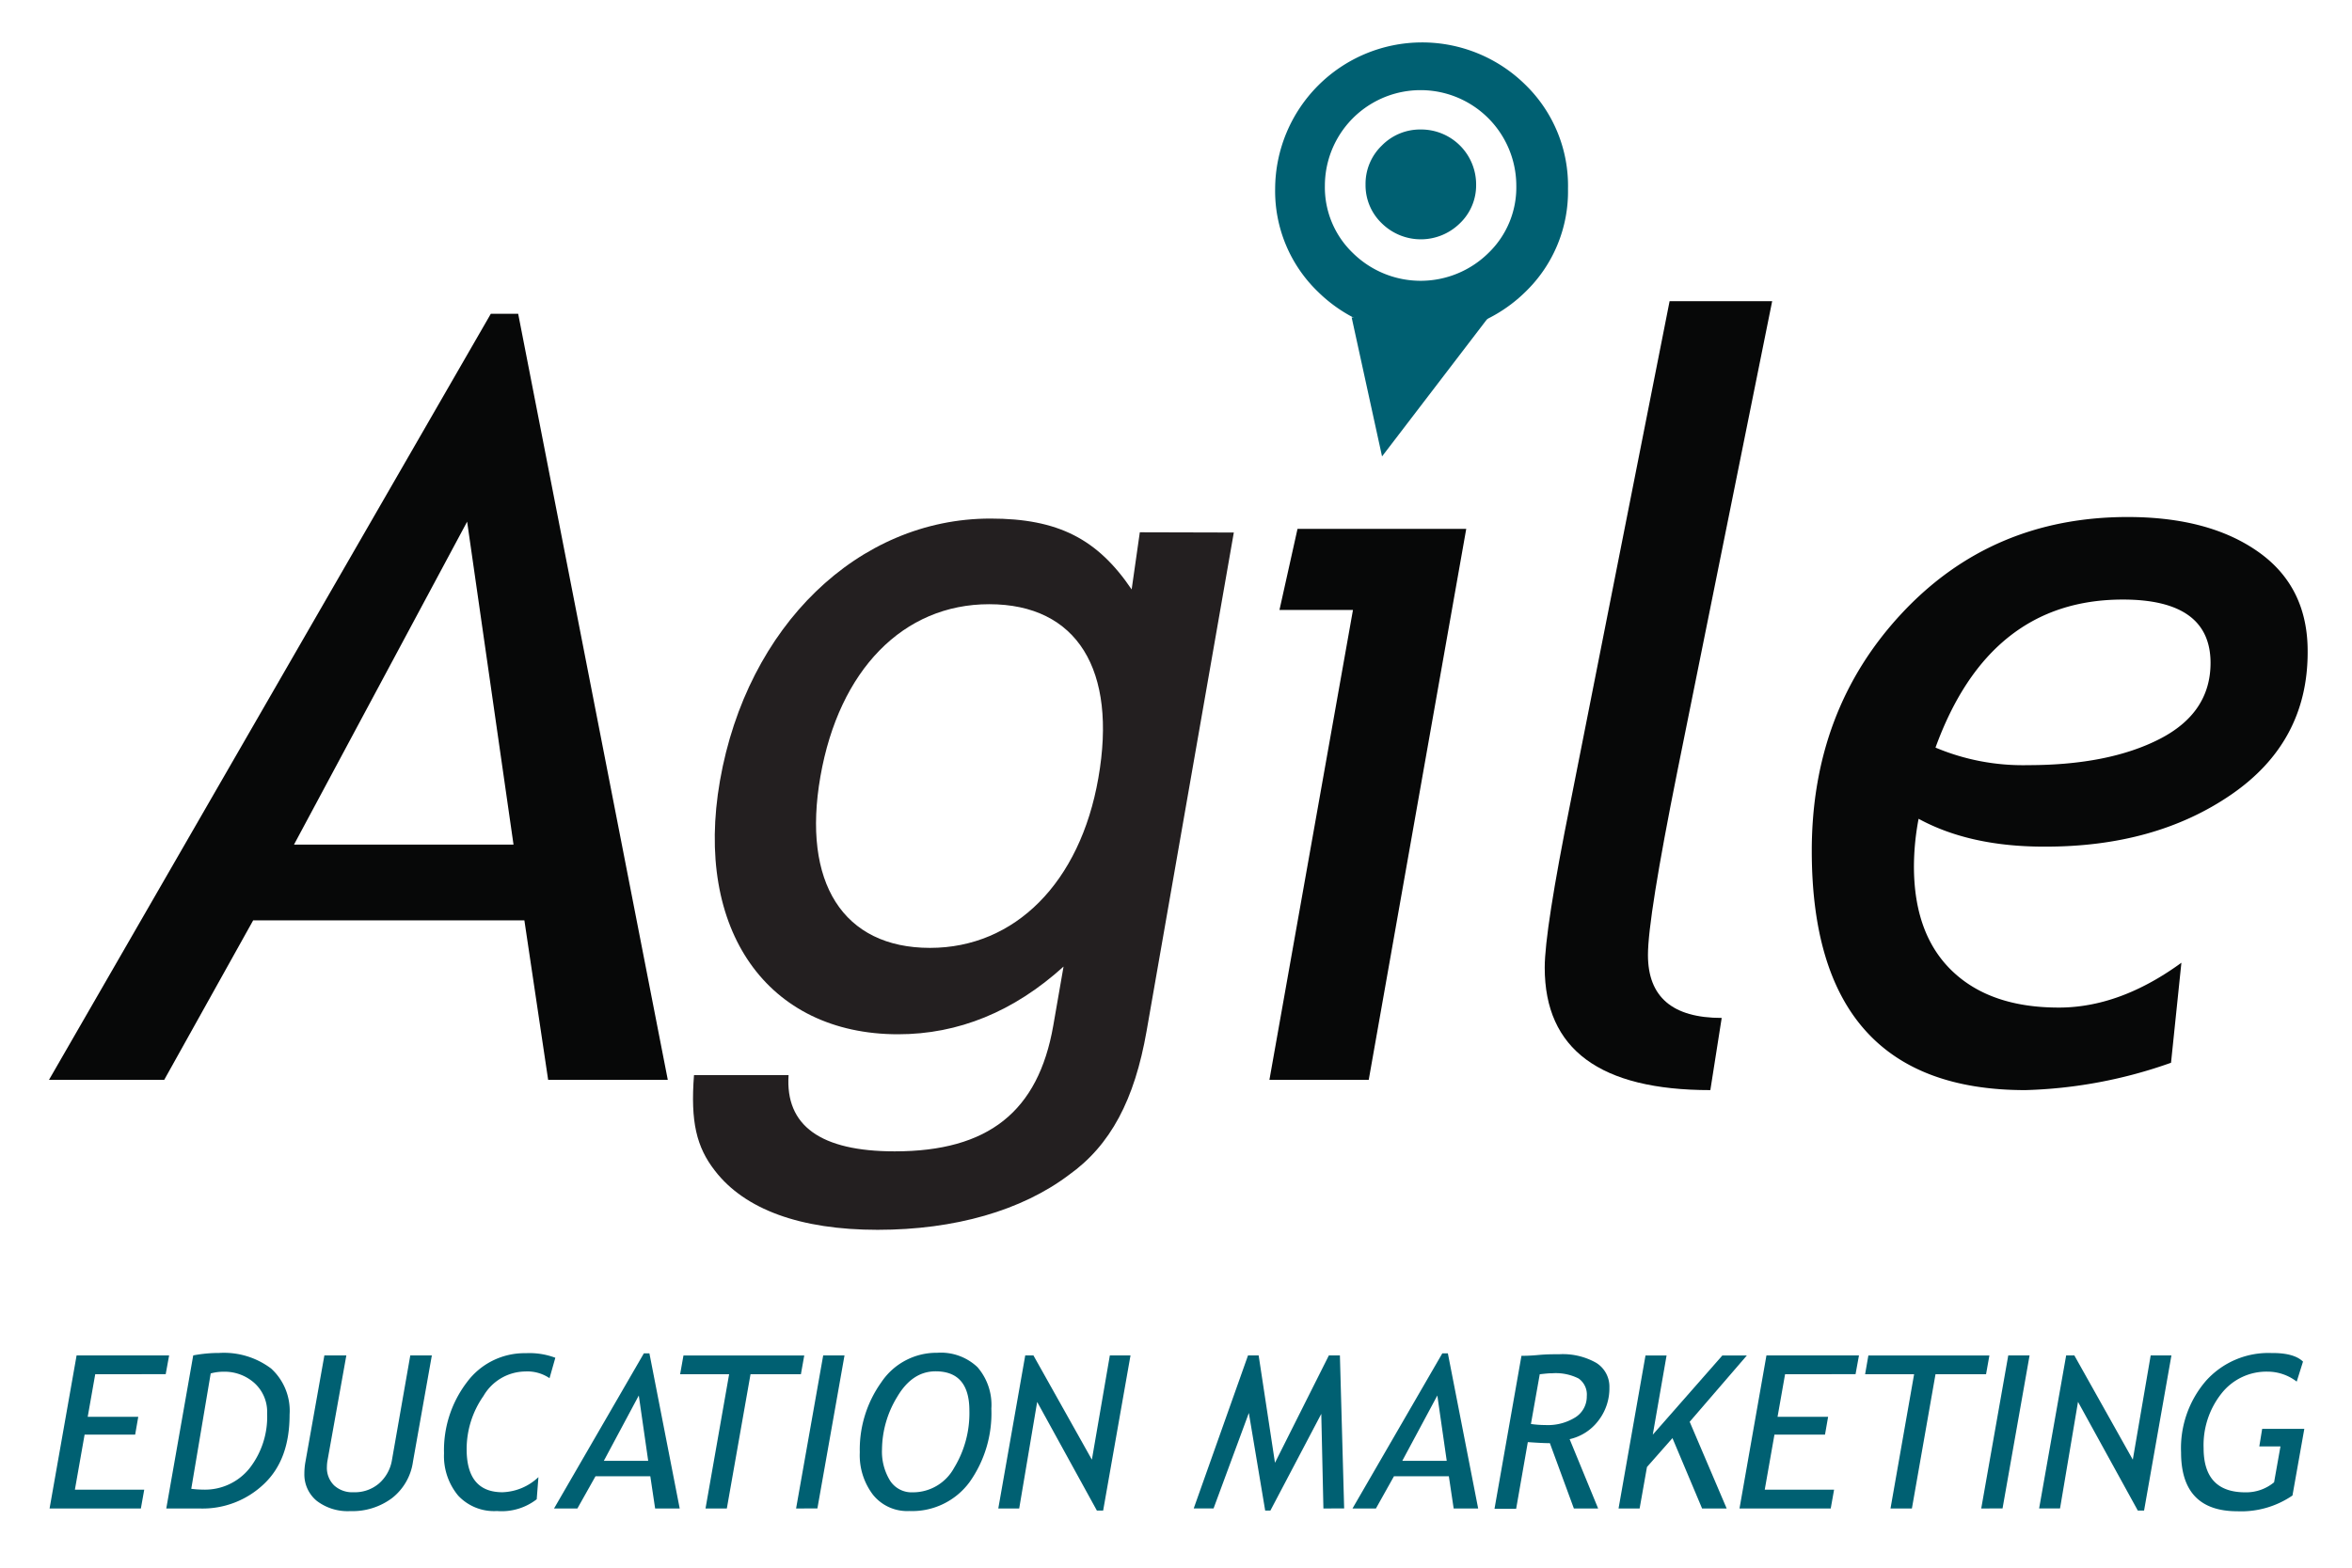
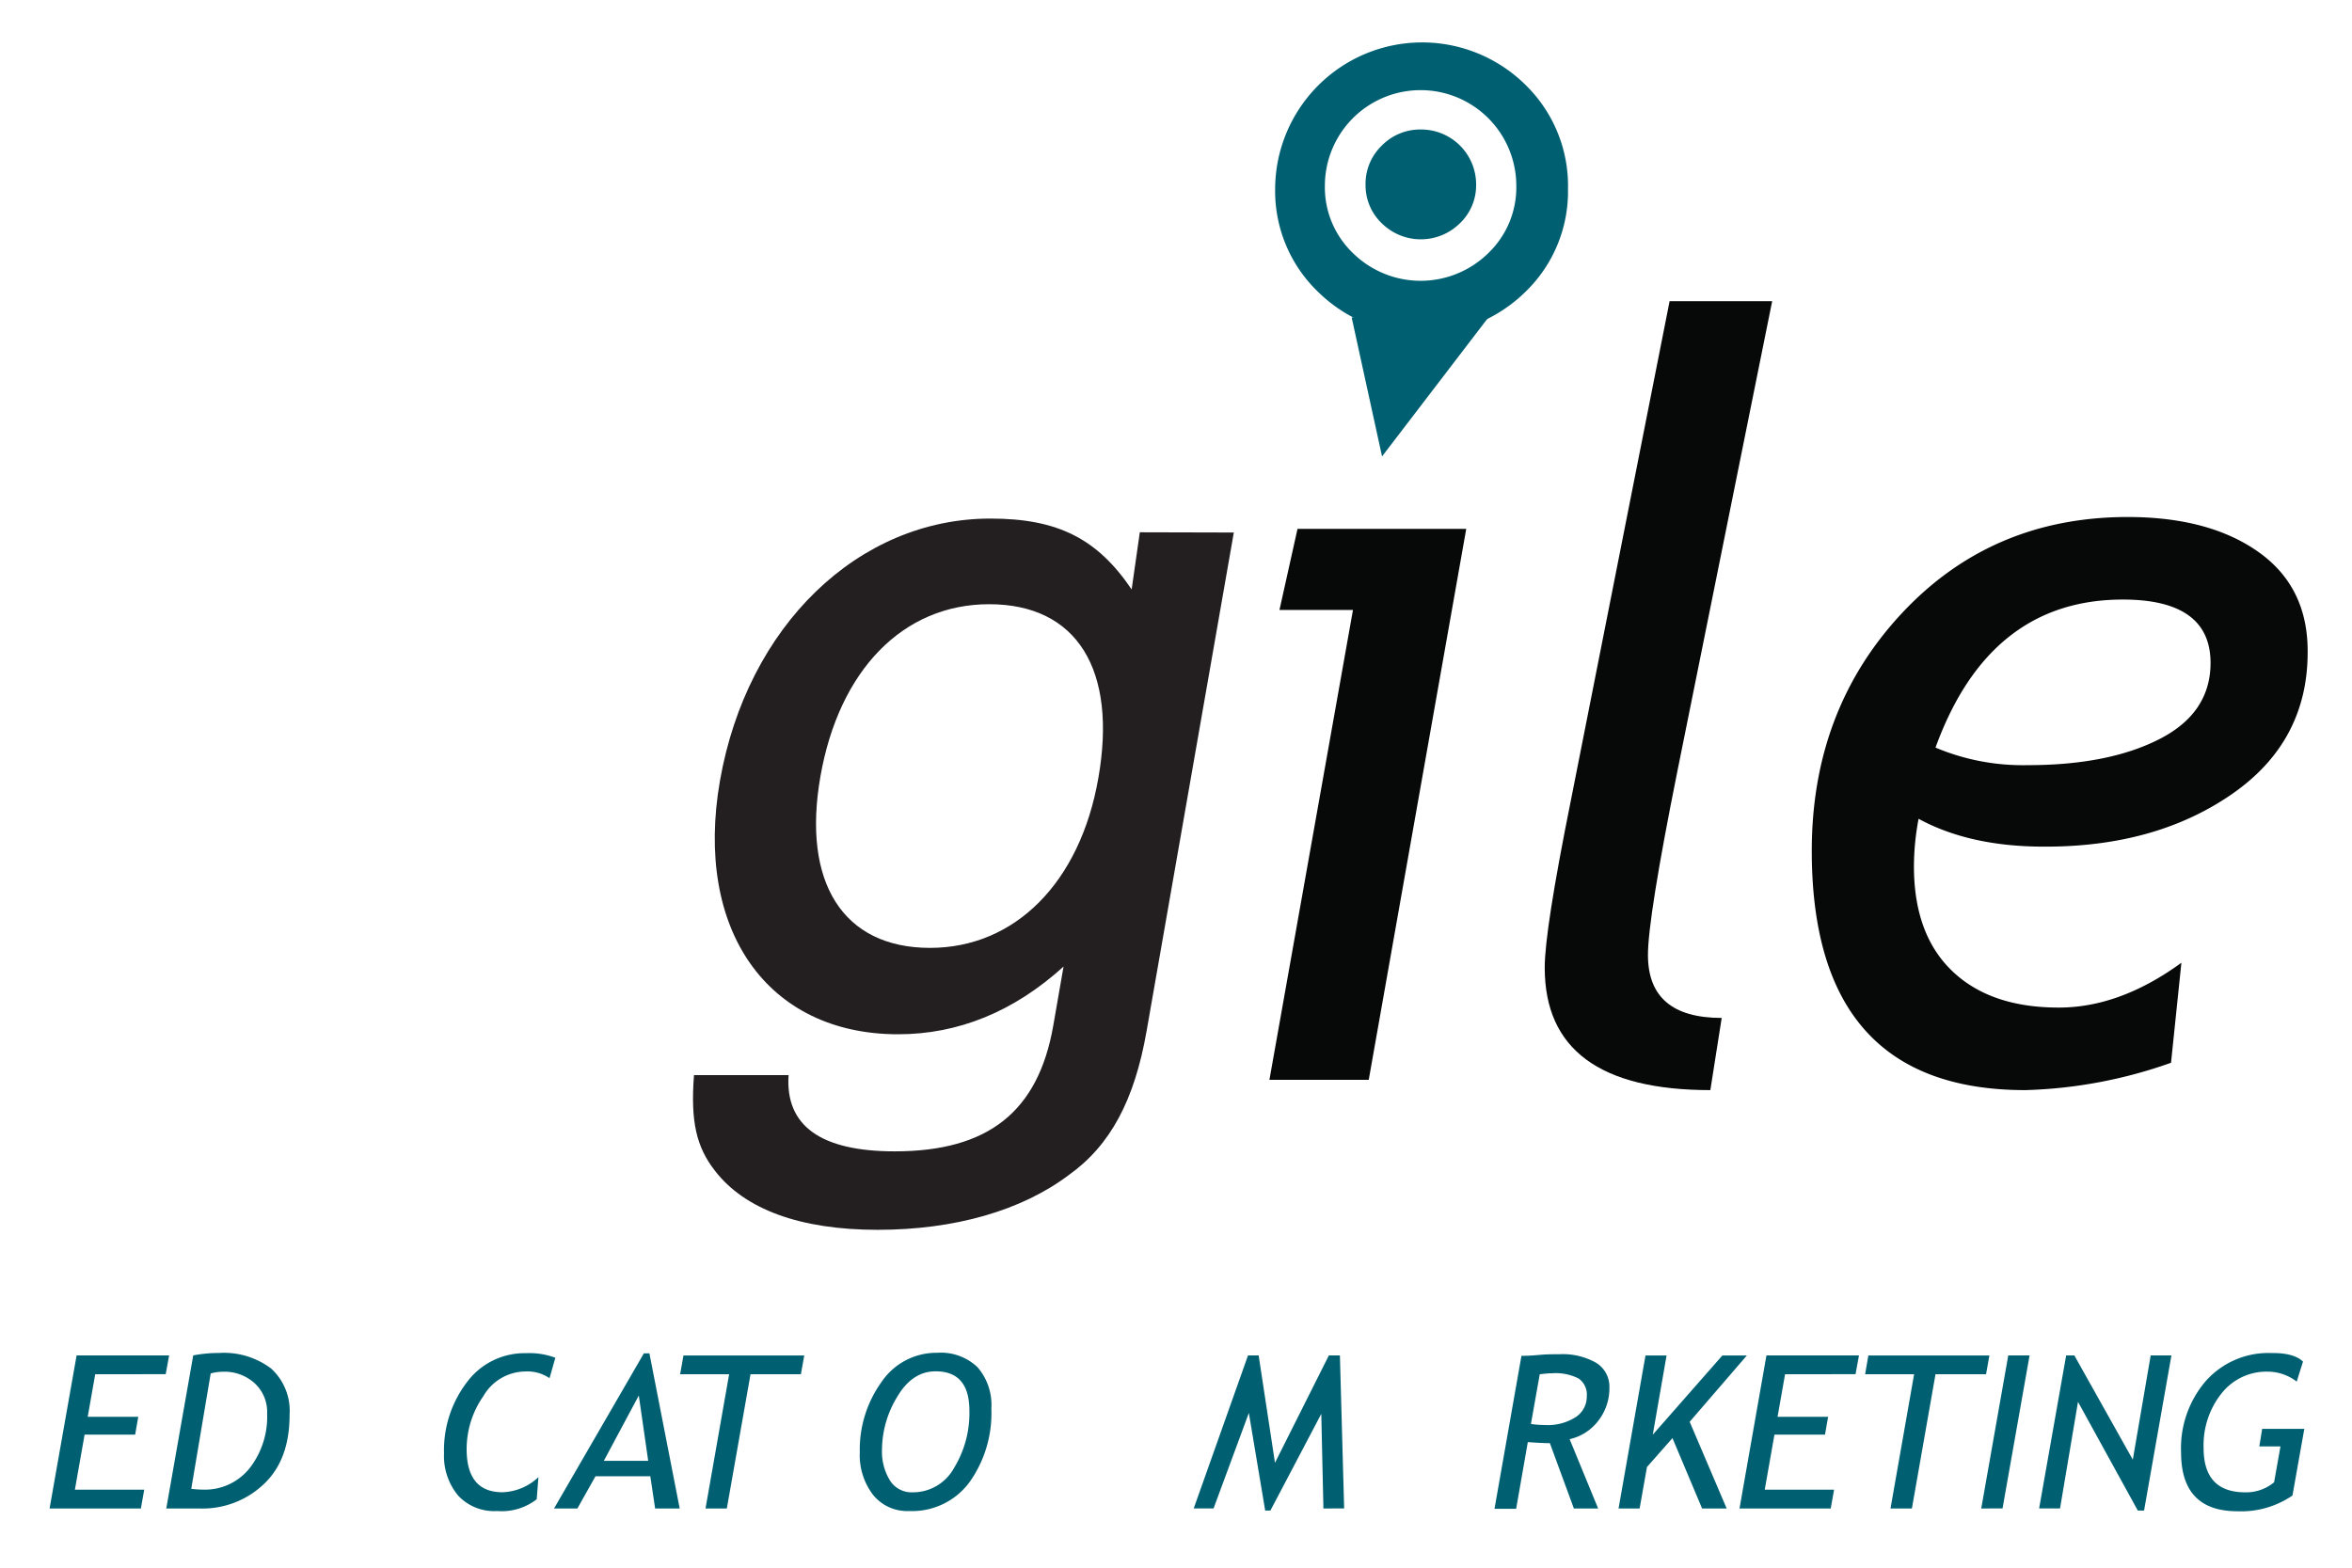
<svg xmlns="http://www.w3.org/2000/svg" id="Layer_1" data-name="Layer 1" viewBox="0 0 288 192">
  <defs>
    <style>.cls-1{fill:#070808;}.cls-2{fill:#006072;}.cls-3{fill:#231f20;}.cls-4{fill:none;}</style>
  </defs>
  <title>Artboard 1</title>
-   <path class="cls-1" d="M67.12,132.25l-2.91-19.53H31L20.11,132.25H6L60.1,38.43h3.35l18.32,93.82ZM57.2,63.89,36,103.44H62.88Z" />
  <path class="cls-1" d="M155.44,132.25,165.67,74.7h-9l2.21-9.93h20.66l-11.94,67.48Z" />
  <path class="cls-1" d="M210.82,124.67l-1.39,8.84q-20.28,0-20.28-15,0-4.55,3.16-20.27l12.13-61.35H217L205.39,94.47q-3.6,17.94-3.6,22.49C201.79,122.1,204.79,124.67,210.82,124.67Z" />
  <path class="cls-1" d="M234.93,100.28a31.49,31.49,0,0,0-.57,5.82q0,8.33,4.68,12.82t13.07,4.48q7.47,0,15-5.49l-1.27,12.25A57.8,57.8,0,0,1,248,133.51q-26.15,0-26.15-29.31,0-17.25,11-29.06t27.67-11.82q10,0,16.05,4.3t6,12.26q0,11-9.35,17.43t-22.94,6.38Q241.19,103.69,234.93,100.28ZM237,91.56a27.55,27.55,0,0,0,11.32,2.15q9.85,0,16.1-3.19t6.26-9.32q0-7.77-10.74-7.77Q243.58,73.43,237,91.56Z" />
  <path class="cls-2" d="M11.66,168.31l-.92,5.21h6.19l-.38,2.18H10.36l-1.19,6.75h8.49l-.41,2.3H6.07L9.38,166H20.71l-.42,2.3Z" />
  <path class="cls-2" d="M24.46,184.75h-4.1L23.66,166a17.06,17.06,0,0,1,3.19-.3,9.59,9.59,0,0,1,6.35,1.91,7,7,0,0,1,2.26,5.64c0,3.64-1,6.46-3.12,8.48A10.88,10.88,0,0,1,24.46,184.75Zm1.34-16.54-2.38,14.13a12.19,12.19,0,0,0,1.45.1,7,7,0,0,0,5.69-2.62,10.24,10.24,0,0,0,2.15-6.7,4.76,4.76,0,0,0-1.54-3.72A5.47,5.47,0,0,0,27.36,168,5.75,5.75,0,0,0,25.8,168.21Z" />
-   <path class="cls-2" d="M39.72,166h2.69l-2.3,12.83a4.63,4.63,0,0,0-.08.81,3,3,0,0,0,.88,2.28,3.29,3.29,0,0,0,2.38.84,4.56,4.56,0,0,0,3.1-1.06A4.85,4.85,0,0,0,48,178.78L50.24,166h2.64l-2.31,13A6.86,6.86,0,0,1,48,183.48a8.09,8.09,0,0,1-5.11,1.59,6.23,6.23,0,0,1-4.11-1.26,4.18,4.18,0,0,1-1.51-3.34,8.08,8.08,0,0,1,.13-1.43Z" />
  <path class="cls-2" d="M68,166.29l-.71,2.5a4.86,4.86,0,0,0-3-.82,6,6,0,0,0-5.09,3,11.34,11.34,0,0,0-2.06,6.51q0,5.28,4.39,5.28a6.71,6.71,0,0,0,4.4-1.85l-.21,2.71a7,7,0,0,1-4.87,1.44,6,6,0,0,1-4.75-1.89A7.58,7.58,0,0,1,54.37,178a13.71,13.71,0,0,1,2.8-8.71,8.77,8.77,0,0,1,7.22-3.56A9,9,0,0,1,68,166.29Z" />
  <path class="cls-2" d="M80.22,184.75l-.59-3.95H72.92l-2.22,3.95H67.84l11-19h.68l3.71,19Zm-2-13.84-4.28,8h5.43Z" />
  <path class="cls-2" d="M91.9,168.31,89,184.75H86.39l2.89-16.44h-6l.41-2.3H98.48l-.41,2.3Z" />
-   <path class="cls-2" d="M97.48,184.75,100.8,166h2.61l-3.32,18.74Z" />
  <path class="cls-2" d="M105.28,177.87a14.18,14.18,0,0,1,2.63-8.57,8.12,8.12,0,0,1,6.85-3.62,6.5,6.5,0,0,1,4.93,1.76,7.05,7.05,0,0,1,1.7,5.08,14.56,14.56,0,0,1-2.67,9,8.73,8.73,0,0,1-7.39,3.54,5.36,5.36,0,0,1-4.44-2A8,8,0,0,1,105.28,177.87Zm2.72-.36a6.77,6.77,0,0,0,1,3.85,3.14,3.14,0,0,0,2.77,1.41,5.74,5.74,0,0,0,5.06-3,12.86,12.86,0,0,0,1.87-7c0-3.22-1.38-4.82-4.14-4.82q-2.86,0-4.7,3.13A12.53,12.53,0,0,0,108,177.51Z" />
-   <path class="cls-2" d="M134.31,185,127,171.7l-2.2,13.05h-2.56L125.54,166h1l7.16,12.77L135.9,166h2.53l-3.35,19Z" />
  <path class="cls-2" d="M162.05,184.75l-.26-11.59L155.56,185h-.64l-2-11.95-4.32,11.69h-2.43L152.82,166h1.3l2,13.15,6.6-13.15h1.35l.52,18.74Z" />
-   <path class="cls-2" d="M178,184.75l-.59-3.95h-6.72l-2.21,3.95h-2.87l11-19h.68l3.71,19Zm-2-13.84-4.29,8h5.44Z" />
  <path class="cls-2" d="M192.72,184.75l-2.94-8c-.66,0-1.56-.05-2.7-.13l-1.43,8.17H183l3.3-18.74c.35,0,1,0,2.07-.1s1.87-.09,2.52-.09a8.28,8.28,0,0,1,4.58,1.06,3.43,3.43,0,0,1,1.6,3,6.47,6.47,0,0,1-1.38,4.11,6.08,6.08,0,0,1-3.49,2.23l3.49,8.49Zm-4.18-16.44-1.08,6.09a12.65,12.65,0,0,0,1.78.13,6.35,6.35,0,0,0,3.67-.95A3,3,0,0,0,194.3,171a2.4,2.4,0,0,0-1-2.17,6.2,6.2,0,0,0-3.25-.64C189.75,168.18,189.24,168.23,188.54,168.31Z" />
  <path class="cls-2" d="M208.42,184.75l-3.63-8.62-3.12,3.54-.9,5.08h-2.58l3.3-18.74h2.58l-1.69,9.7,8.52-9.7h3l-7,8.12,4.53,10.62Z" />
  <path class="cls-2" d="M218.58,168.31l-.92,5.21h6.19l-.38,2.18h-6.19l-1.19,6.75h8.49l-.41,2.3H213L216.3,166h11.33l-.42,2.3Z" />
  <path class="cls-2" d="M237,168.31l-2.89,16.44h-2.62l2.89-16.44h-6l.4-2.3H243.6l-.41,2.3Z" />
  <path class="cls-2" d="M242.6,184.75,245.91,166h2.61l-3.31,18.74Z" />
  <path class="cls-2" d="M261.77,185l-7.32-13.31-2.2,13.05h-2.56L253,166h1l7.16,12.77L263.35,166h2.54l-3.35,19Z" />
  <path class="cls-2" d="M282,166.76l-.77,2.45a5.86,5.86,0,0,0-3.56-1.22,7,7,0,0,0-5.64,2.66,10.17,10.17,0,0,0-2.2,6.71q0,5.41,5.1,5.41a5.35,5.35,0,0,0,3.53-1.23l.78-4.39h-2.59L277,175h5.16l-1.45,8.16a11.11,11.11,0,0,1-6.74,1.93q-6.9,0-6.9-7.21a12.61,12.61,0,0,1,3.06-8.78,10.26,10.26,0,0,1,8-3.39C280,165.69,281.27,166.05,282,166.76Z" />
  <path class="cls-3" d="M151.08,65.22,140.4,126.27c-1.47,8.42-4.41,14-9.53,17.64-5.76,4.34-13.94,6.71-23.41,6.71s-16.27-2.5-19.92-7.24c-2.26-2.9-3-6-2.56-11.71H96.56c-.42,6.18,3.9,9.34,13,9.34,11.45,0,17.57-4.87,19.41-15.39l1.26-7.24c-6.1,5.53-12.89,8.29-20.26,8.29-16,0-25-12.76-21.81-31.06,3.32-18.94,16.93-32.1,33.12-32.1,8.29,0,13.11,2.5,17.29,8.68l1-7ZM100.46,95.09c-2.28,13,2.77,21,13.42,21,10.4,0,18.38-8,20.61-20.79C136.82,82.06,131.91,74,121.12,74,110.59,74,102.74,82.06,100.46,95.09Z" />
  <polygon class="cls-2" points="165.51 38.88 169.23 55.9 183.06 37.82 165.51 38.88" />
  <path class="cls-2" d="M186.78,10.38a18,18,0,0,0-30.64,12.75,17.13,17.13,0,0,0,5.26,12.62,18.11,18.11,0,0,0,25.38,0A17.09,17.09,0,0,0,192,23.13,17.26,17.26,0,0,0,186.78,10.38ZM182.24,31a11.82,11.82,0,0,1-16.57,0,11.15,11.15,0,0,1-3.44-8.24,11.72,11.72,0,1,1,23.44,0A11.14,11.14,0,0,1,182.24,31Z" />
  <path class="cls-2" d="M174,15.86a6.73,6.73,0,0,1,6.75,6.75,6.43,6.43,0,0,1-2,4.75,6.81,6.81,0,0,1-9.54,0,6.45,6.45,0,0,1-2-4.75,6.5,6.5,0,0,1,2-4.79A6.56,6.56,0,0,1,174,15.86Z" />
  <rect id="_Slice_" data-name="&lt;Slice&gt;" class="cls-4" y="-0.67" width="288" height="192" />
</svg>